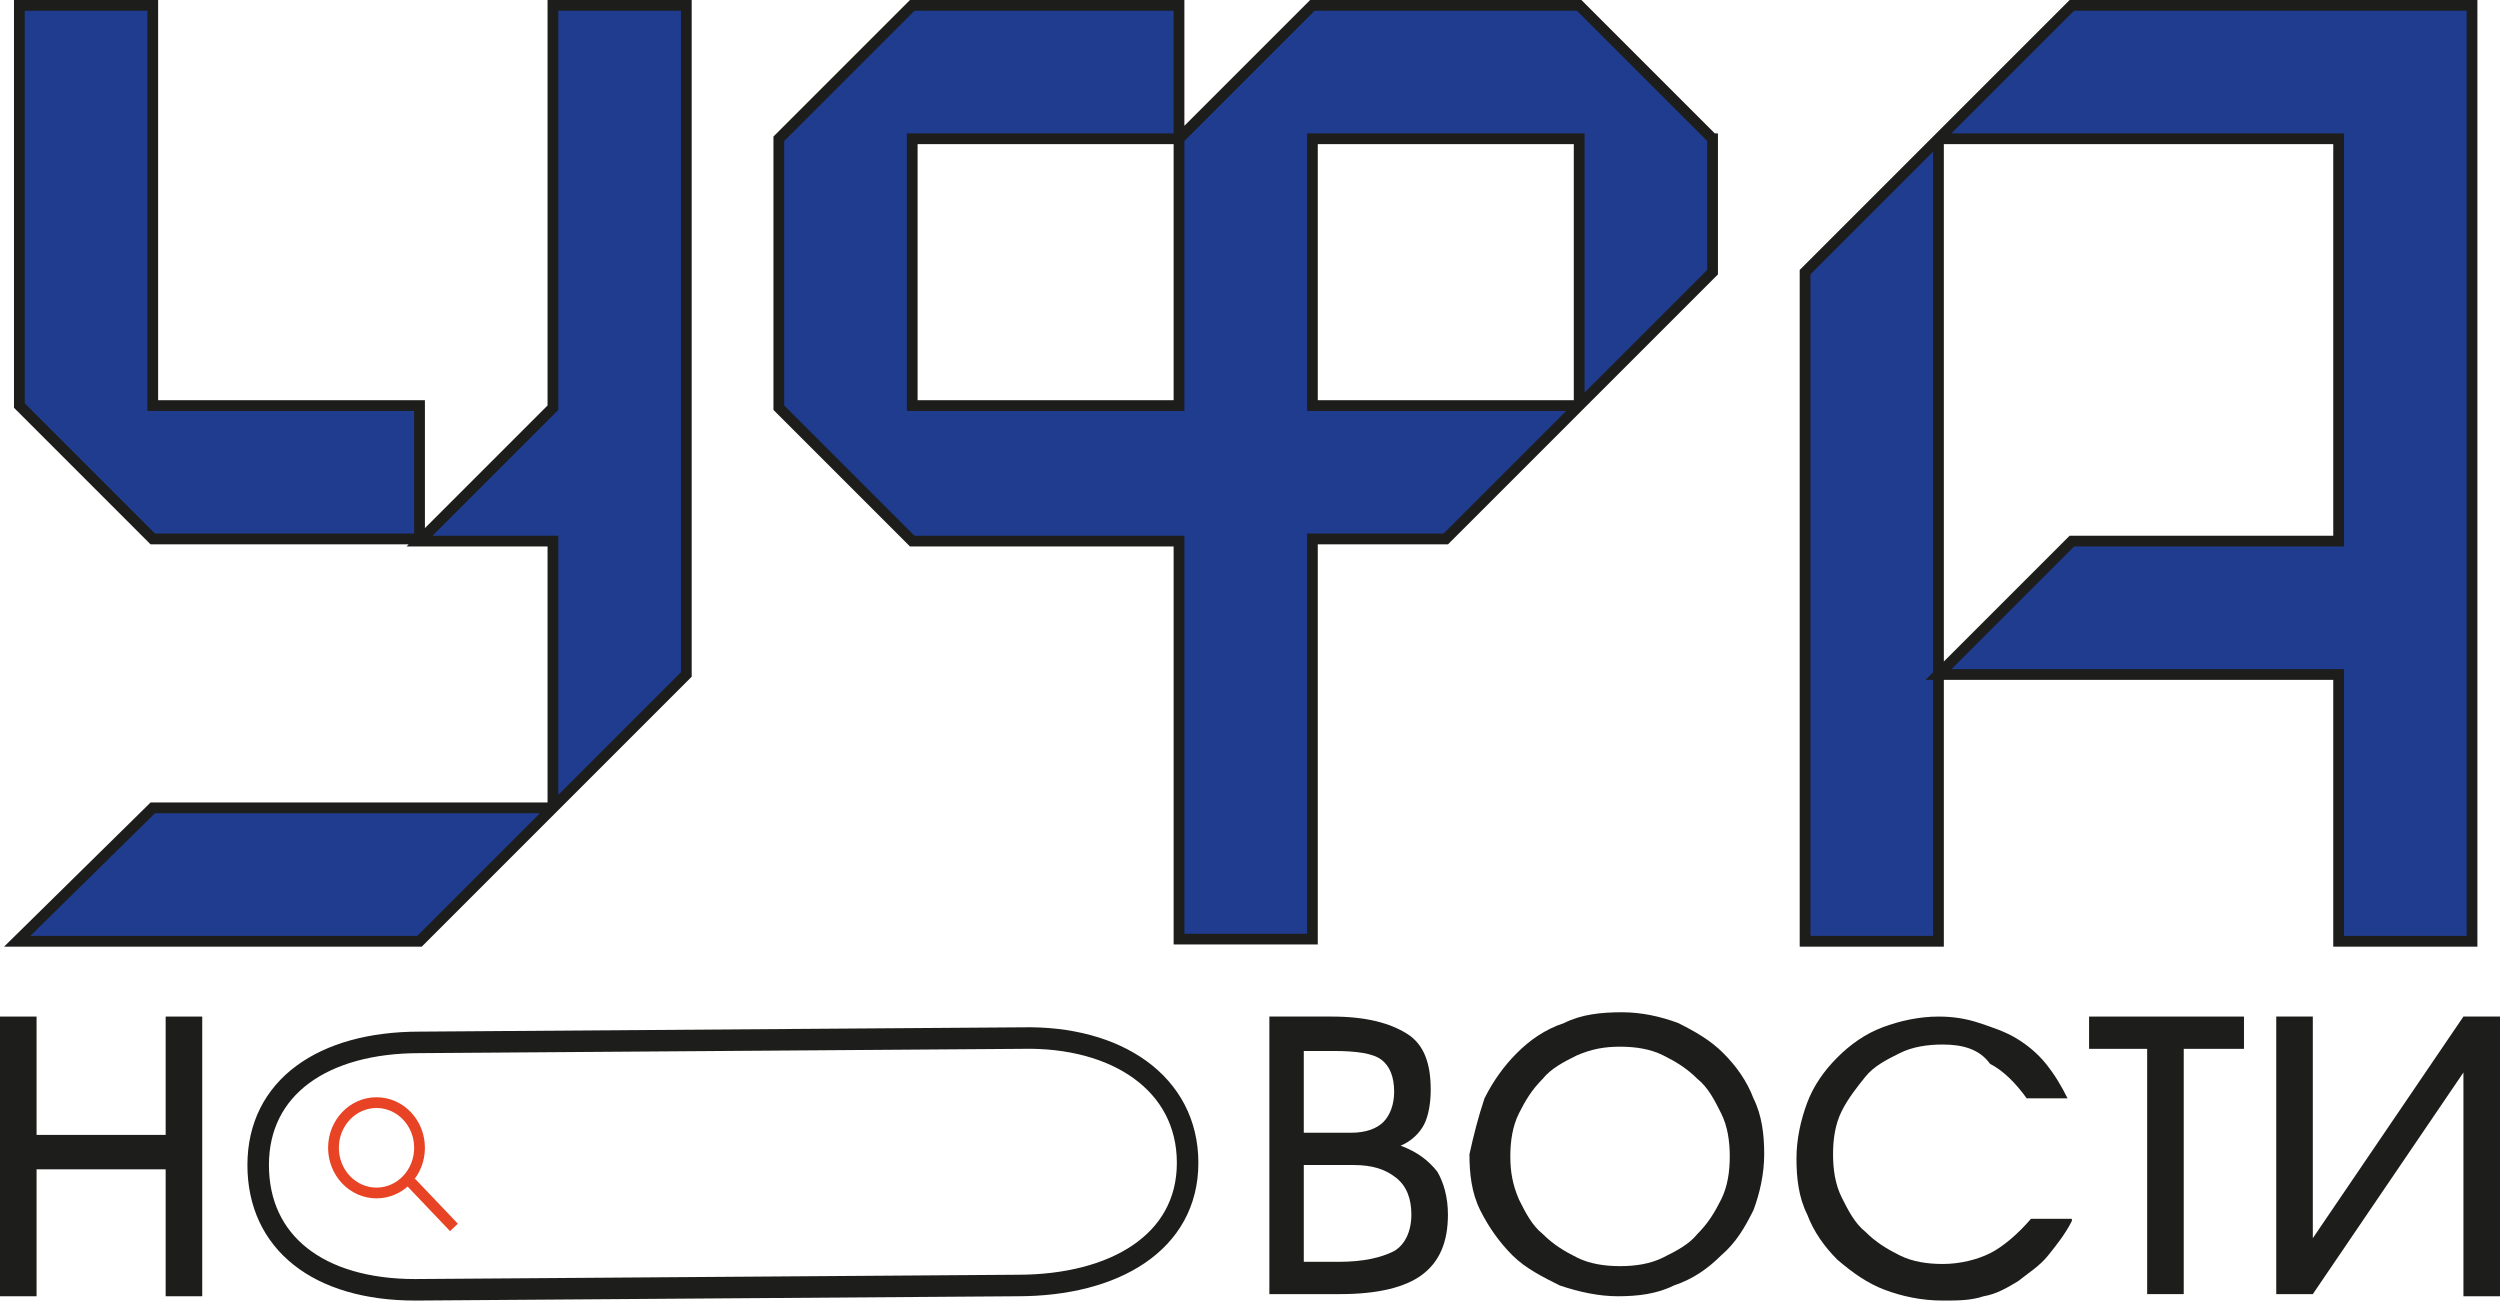
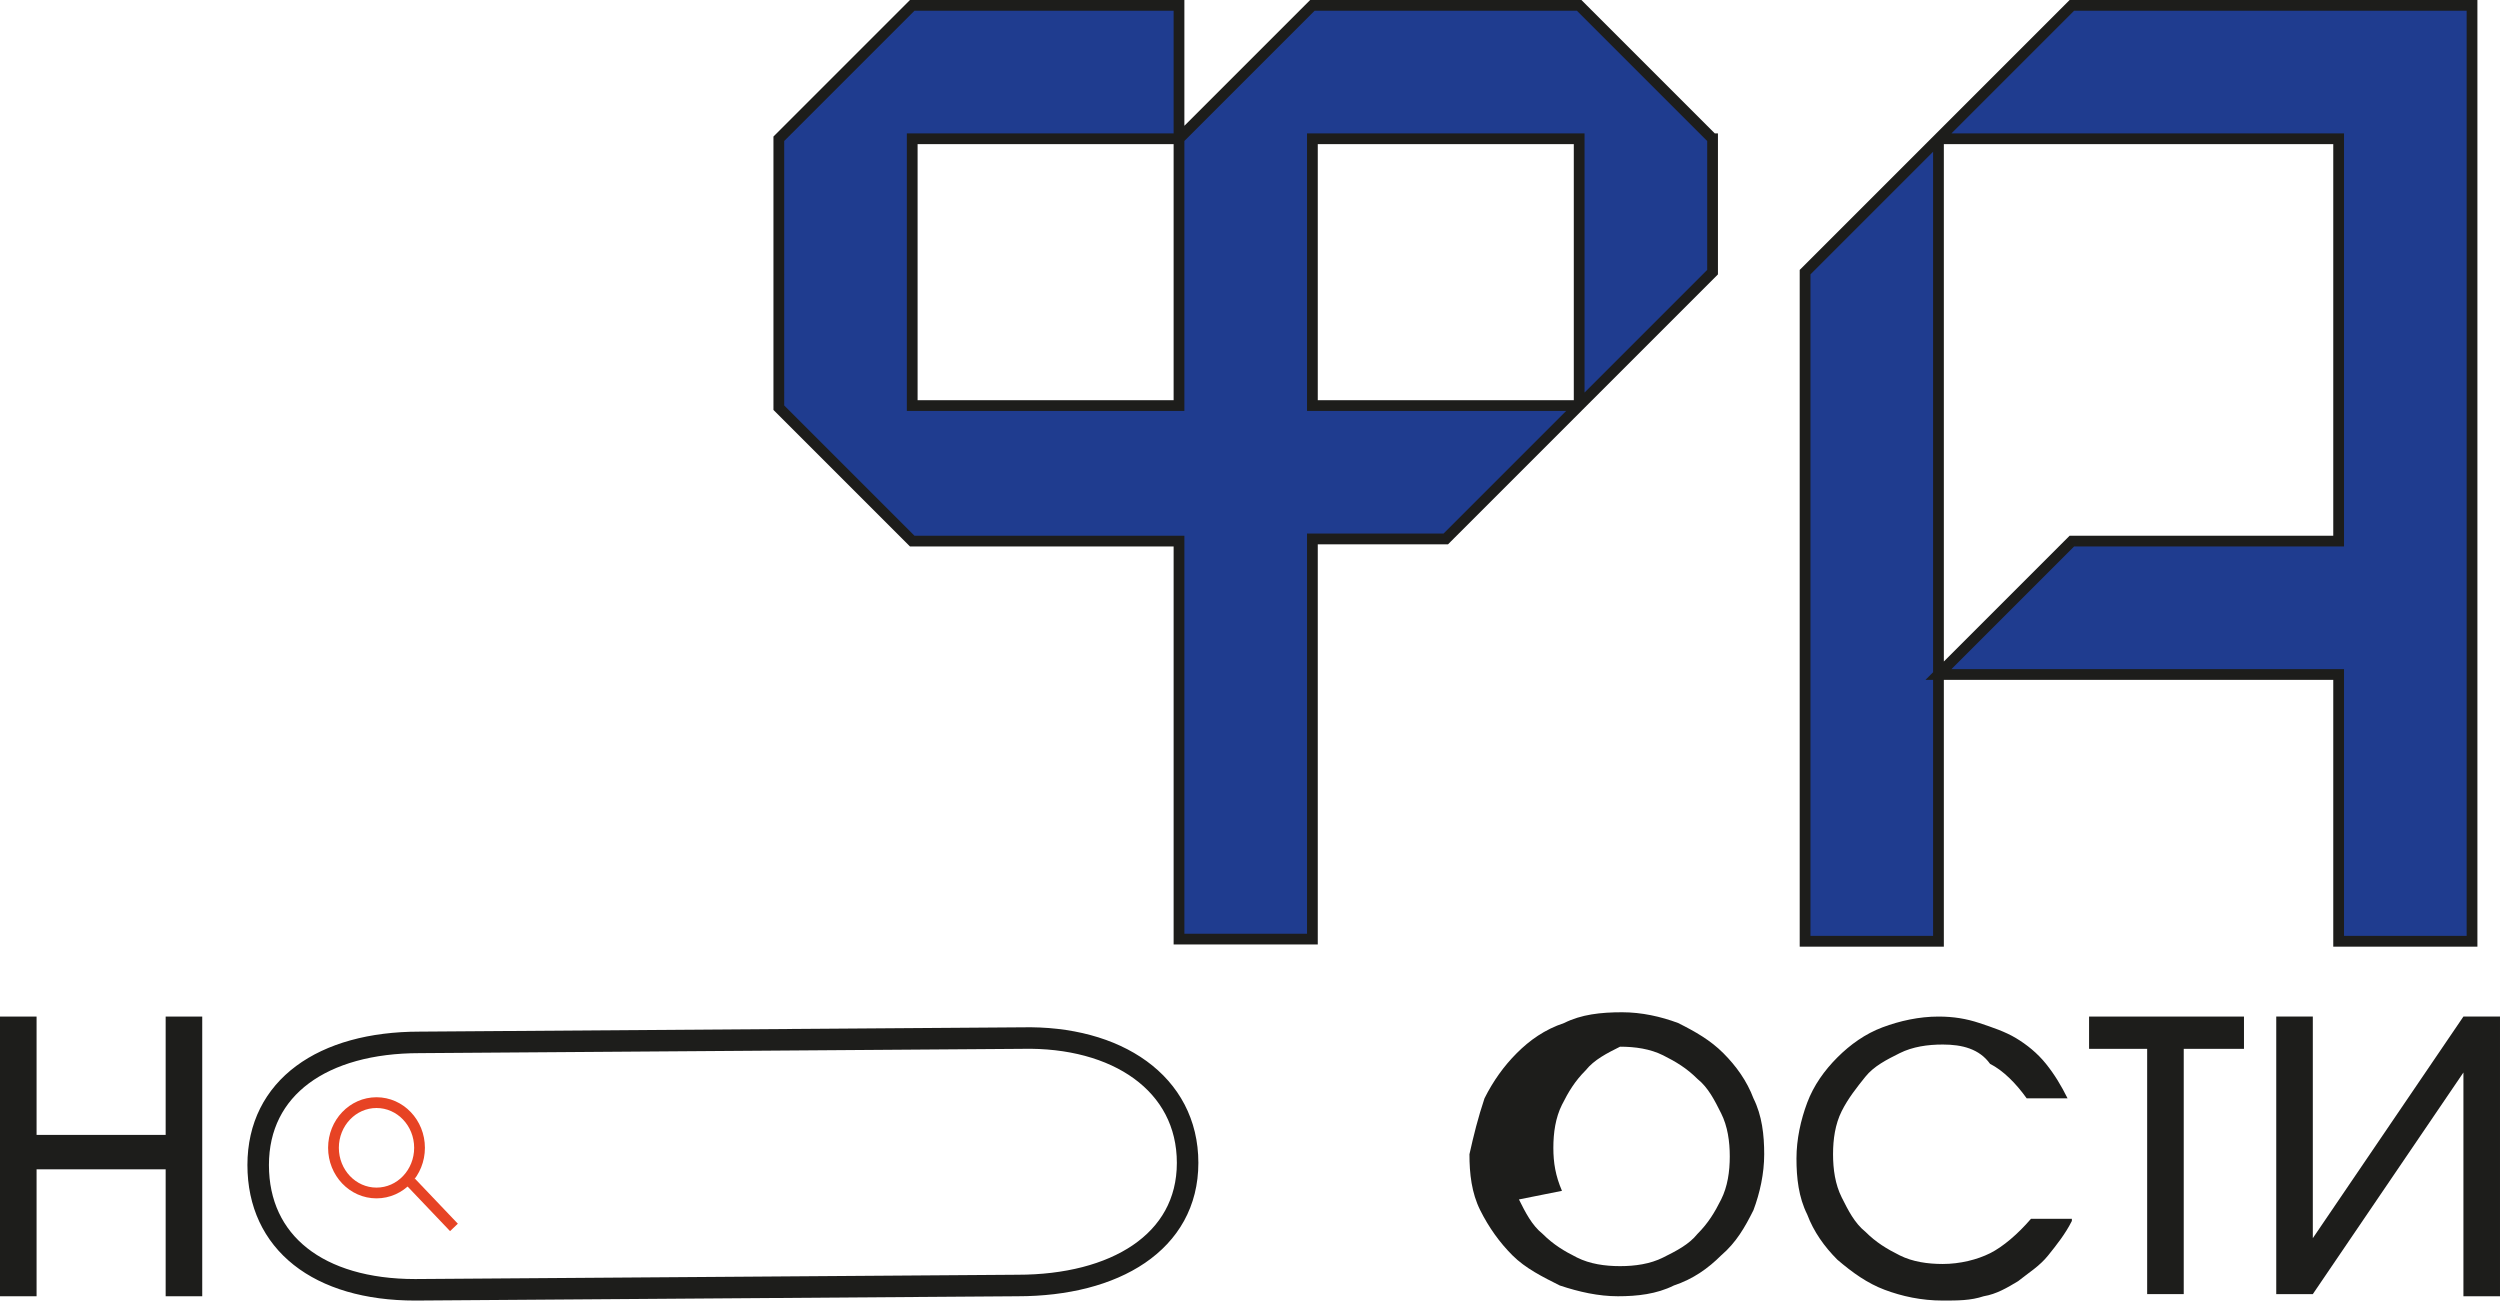
<svg xmlns="http://www.w3.org/2000/svg" id="Layer_1" data-name="Layer 1" width="10%" height="10%" viewBox="0 0 116.2 60.45">
  <defs>
    <style>
      .cls-1 {
        fill: #1f3c8f;
      }

      .cls-1, .cls-2 {
        stroke: #1d1d1b;
      }

      .cls-1, .cls-2, .cls-3 {
        stroke-miterlimit: 10;
      }

      .cls-1, .cls-3 {
        stroke-width: .5px;
      }

      .cls-2, .cls-3 {
        fill: none;
      }

      .cls-4 {
        fill: #1d1d1b;
      }

      .cls-3 {
        stroke: #e74324;
      }
    </style>
  </defs>
  <path class="cls-2" d="M55.2,54.05c0,3.7-3.4,5.7-7.9,5.7l-28,.2c-4.5,0-7.3-2.2-7.3-5.8s3-5.7,7.5-5.7l28-.2c4.4-.1,7.7,2.1,7.7,5.8Z" />
  <path class="cls-4" d="M0,47.25h1.7v5.5h6v-5.5h1.7v13h-1.7v-5.9H1.7v5.9H0v-13Z" />
-   <path class="cls-4" d="M59,47.25h2.9c1.6,0,2.7.3,3.5.8s1.1,1.4,1.1,2.6c0,.6-.1,1.2-.3,1.6-.2.4-.6.8-1.1,1,.8.3,1.3.7,1.7,1.2.3.5.5,1.2.5,2,0,1.3-.4,2.2-1.2,2.8-.8.6-2.1.9-3.8.9h-3.3v-12.9ZM62.8,52.65c.7,0,1.2-.2,1.5-.5s.5-.8.5-1.4c0-.7-.2-1.2-.6-1.5s-1.2-.4-2.2-.4h-1.4v3.8h2.2ZM62.2,58.65c1.2,0,2-.2,2.6-.5.5-.3.8-.9.8-1.7,0-.7-.2-1.3-.7-1.7-.5-.4-1.1-.6-2-.6h-2.3v4.5s1.6,0,1.6,0Z" />
-   <path class="cls-4" d="M69,51.05c.4-.8.9-1.5,1.5-2.1s1.3-1.1,2.2-1.4c.8-.4,1.7-.5,2.7-.5.9,0,1.8.2,2.6.5.8.4,1.5.8,2.1,1.4s1.1,1.3,1.4,2.1c.4.8.5,1.7.5,2.6s-.2,1.8-.5,2.6c-.4.8-.8,1.5-1.5,2.1-.6.6-1.3,1.1-2.2,1.4-.8.4-1.7.5-2.6.5s-1.8-.2-2.7-.5c-.8-.4-1.6-.8-2.2-1.4s-1.1-1.3-1.5-2.1c-.4-.8-.5-1.7-.5-2.6.2-.9.4-1.7.7-2.6ZM70.6,55.75c.3.6.6,1.2,1.1,1.6.5.5,1,.8,1.6,1.1.6.3,1.3.4,2,.4s1.4-.1,2-.4,1.2-.6,1.6-1.1c.5-.5.8-1,1.1-1.6.3-.6.4-1.3.4-2s-.1-1.4-.4-2-.6-1.2-1.1-1.6c-.5-.5-1-.8-1.6-1.1-.6-.3-1.3-.4-2-.4s-1.3.1-2,.4c-.6.3-1.2.6-1.6,1.1-.5.5-.8,1-1.1,1.6-.3.6-.4,1.3-.4,2s.1,1.3.4,2Z" />
+   <path class="cls-4" d="M69,51.05c.4-.8.9-1.5,1.5-2.1s1.3-1.1,2.2-1.4c.8-.4,1.7-.5,2.7-.5.9,0,1.8.2,2.6.5.8.4,1.5.8,2.1,1.4s1.1,1.3,1.4,2.1c.4.8.5,1.7.5,2.6s-.2,1.8-.5,2.6c-.4.8-.8,1.5-1.5,2.1-.6.6-1.3,1.1-2.2,1.4-.8.4-1.7.5-2.6.5s-1.8-.2-2.7-.5c-.8-.4-1.6-.8-2.2-1.4s-1.1-1.3-1.5-2.1c-.4-.8-.5-1.7-.5-2.6.2-.9.4-1.7.7-2.6ZM70.6,55.75c.3.6.6,1.2,1.1,1.6.5.5,1,.8,1.6,1.1.6.3,1.3.4,2,.4s1.4-.1,2-.4,1.2-.6,1.6-1.1c.5-.5.8-1,1.1-1.6.3-.6.4-1.3.4-2s-.1-1.4-.4-2-.6-1.2-1.1-1.6c-.5-.5-1-.8-1.6-1.1-.6-.3-1.3-.4-2-.4c-.6.3-1.2.6-1.6,1.1-.5.5-.8,1-1.1,1.6-.3.6-.4,1.3-.4,2s.1,1.3.4,2Z" />
  <path class="cls-4" d="M96.3,56.75c-.3.6-.7,1.1-1.1,1.6s-.9.8-1.4,1.2c-.5.3-1,.6-1.6.7-.6.2-1.2.2-1.9.2-1,0-1.9-.2-2.7-.5-.8-.3-1.5-.8-2.2-1.4-.6-.6-1.1-1.3-1.4-2.1-.4-.8-.5-1.7-.5-2.6s.2-1.8.5-2.6c.3-.8.8-1.5,1.4-2.1s1.3-1.1,2.1-1.4c.8-.3,1.7-.5,2.6-.5.7,0,1.3.1,1.9.3.6.2,1.2.4,1.7.7.5.3,1,.7,1.4,1.2s.7,1,1,1.6h-1.9c-.5-.7-1.1-1.3-1.7-1.6-.5-.7-1.3-.9-2.2-.9-.7,0-1.4.1-2,.4s-1.2.6-1.6,1.1-.8,1-1.1,1.6c-.3.6-.4,1.3-.4,2s.1,1.4.4,2,.6,1.2,1.1,1.6c.5.5,1,.8,1.6,1.1.6.3,1.3.4,2,.4.8,0,1.6-.2,2.2-.5s1.3-.9,1.9-1.6h1.9v.1Z" />
  <path class="cls-4" d="M99.9,48.75h-2.8v-1.5h7.2v1.5h-2.8v11.4h-1.7v-11.4h.1Z" />
  <path class="cls-4" d="M105.8,47.25h1.7v10.3l7-10.3h1.7v13h-1.7v-10.4l-7,10.3h-1.7v-12.9Z" />
  <ellipse class="cls-3" cx="17.5" cy="53.35" rx="2" ry="2.1" />
  <line class="cls-3" x1="19.1" y1="54.95" x2="21.1" y2="57.05" />
-   <path class="cls-1" d="M19.5,18.85v6.2H7.1L.9,18.85V.25h6.2v18.6s12.4,0,12.4,0ZM25.7,37.55l-6.2,6.2H.8l6.3-6.2h18.6ZM31.9.25v31.1l-6.2,6.2v-12.4h-6.2l6.2-6.2V.25h6.2Z" />
  <path class="cls-1" d="M79.6,6.45v6.2l-6.2,6.2V6.45h-12.4v12.4h12.4l-6.2,6.2h-6.2v18.6h-6.2v-18.5h-12.4l-6.2-6.2V6.45L42.4.25h12.4v6.2h-12.4v12.4h12.4V6.45L61,.25h12.4l6.2,6.2Z" />
  <path class="cls-1" d="M90.1,43.75h-6.2V12.65l6.2-6.2v37.3ZM114.9.25v43.5h-6.2v-12.4h-18.6l6.2-6.2h12.4V6.45h-18.6l6.2-6.2h18.6Z" />
</svg>